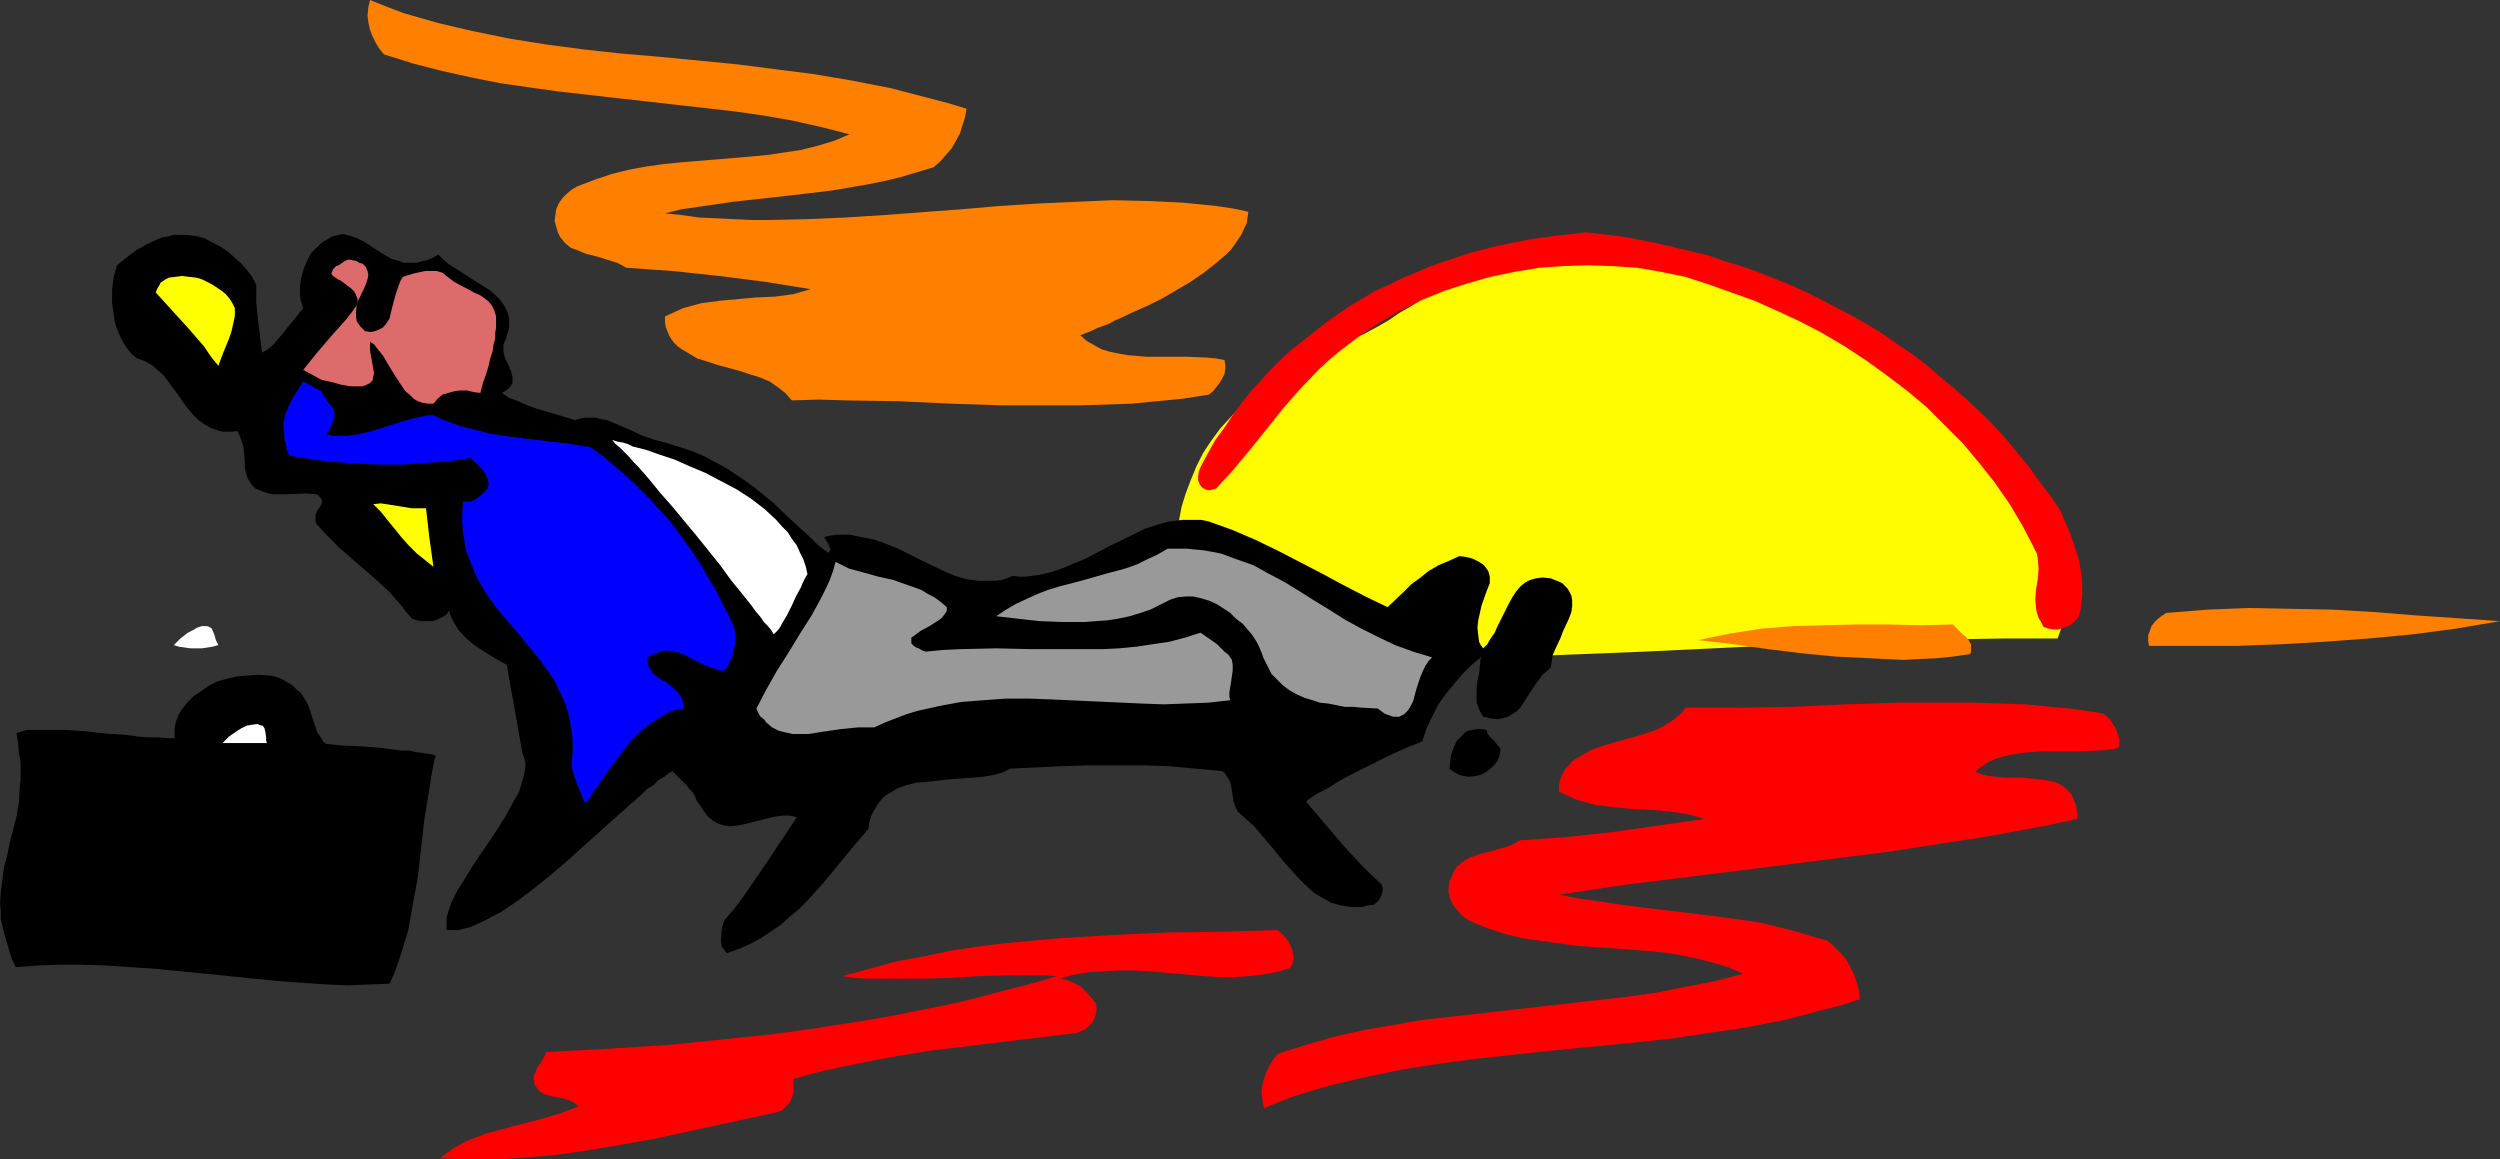
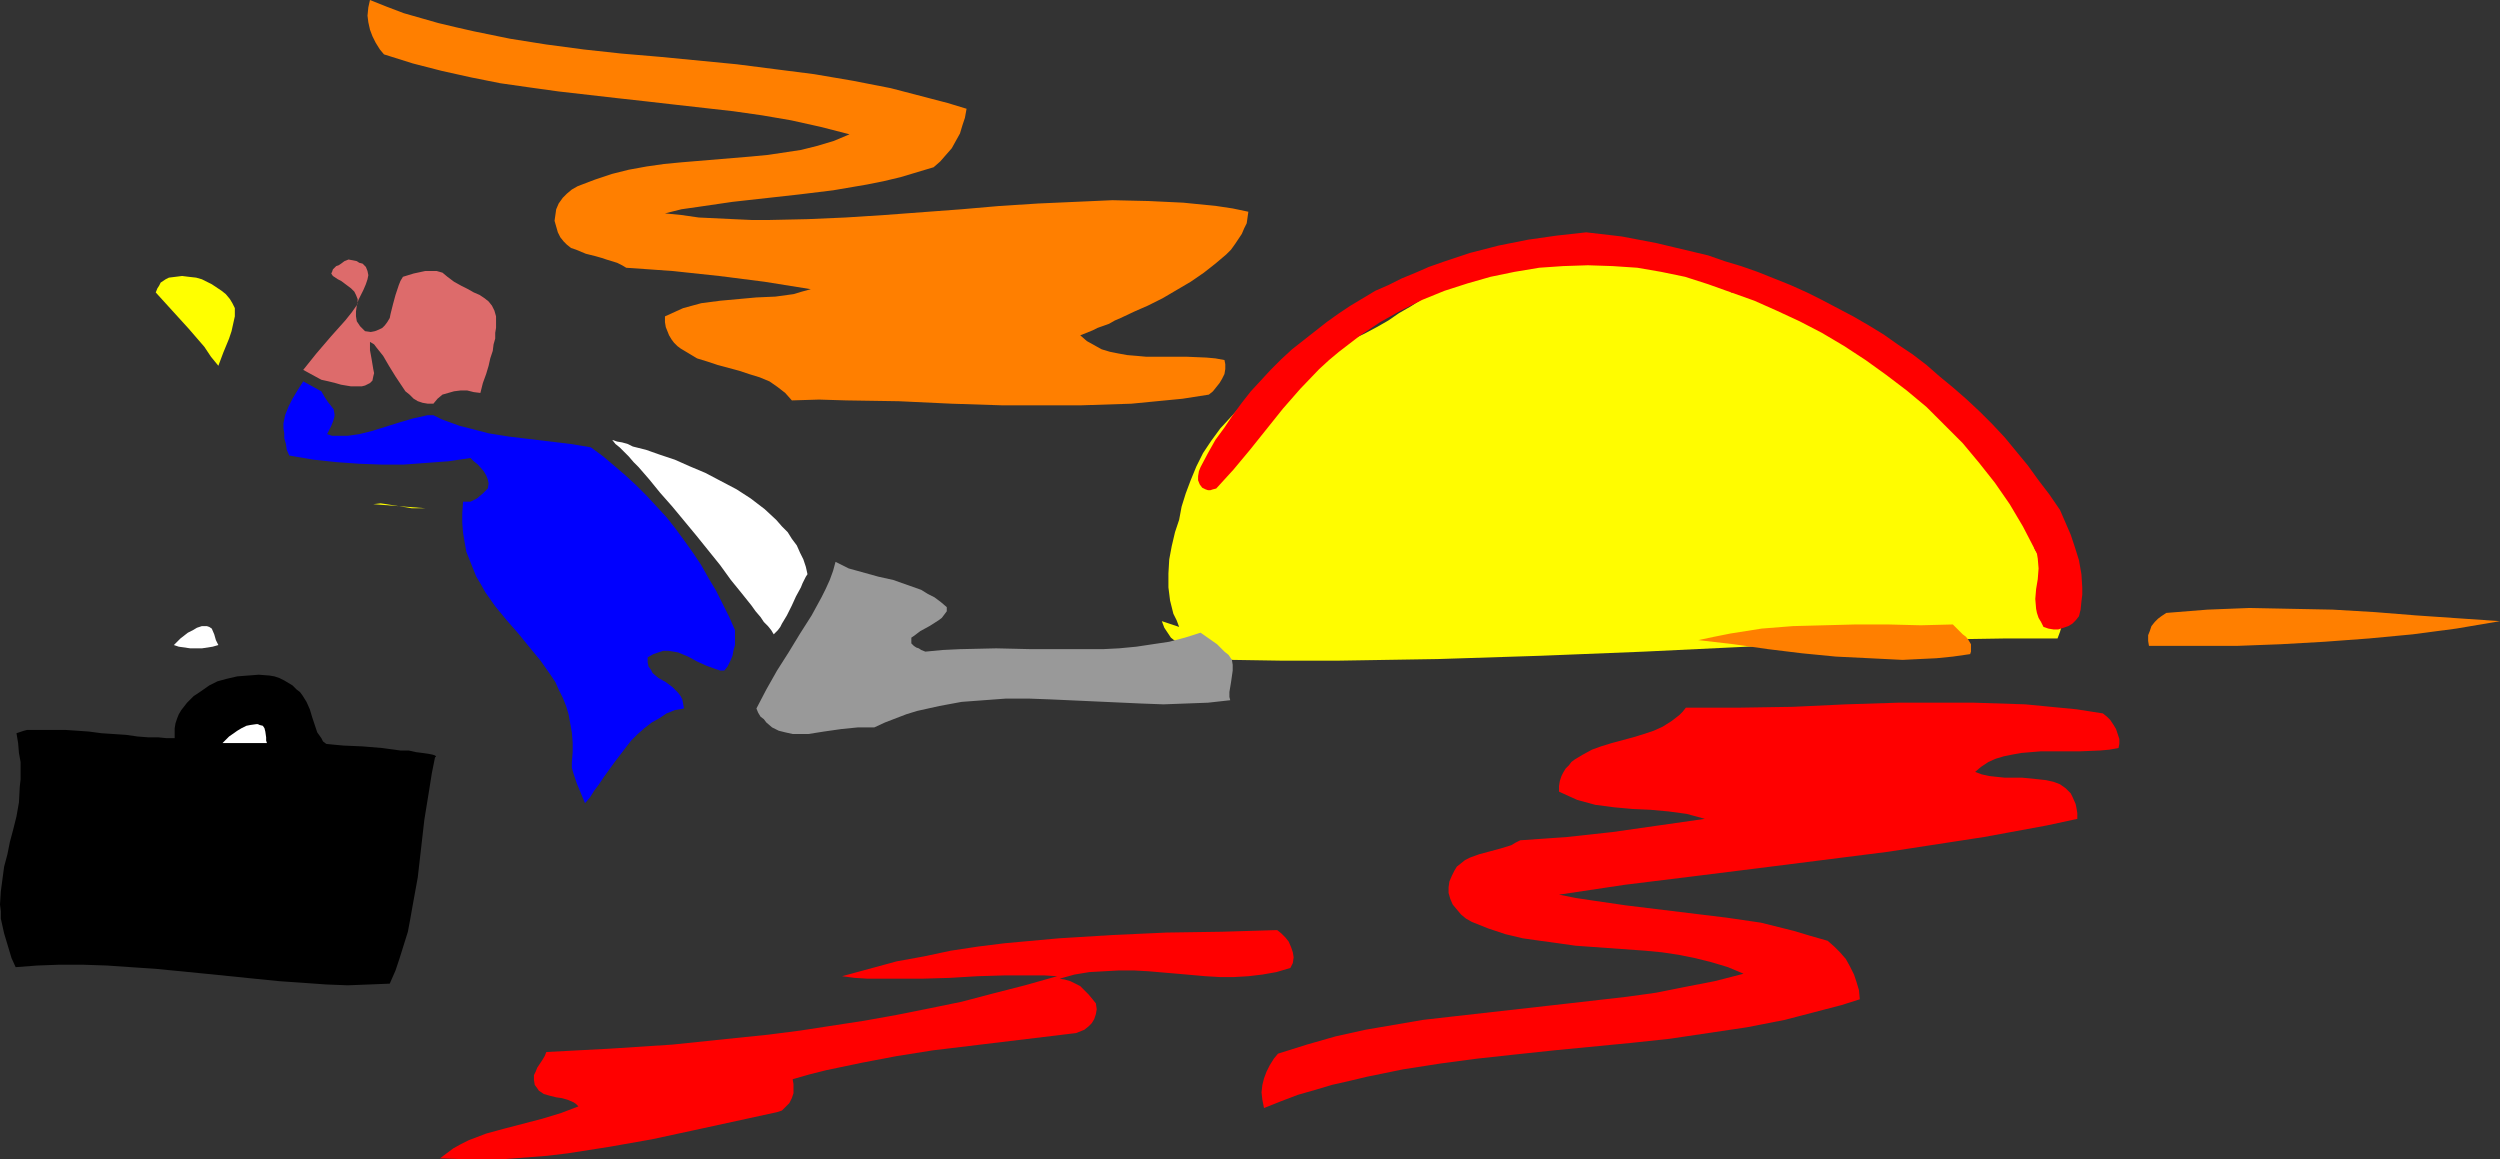
<svg xmlns="http://www.w3.org/2000/svg" xmlns:ns1="http://sodipodi.sourceforge.net/DTD/sodipodi-0.dtd" xmlns:ns2="http://www.inkscape.org/namespaces/inkscape" version="1.0" width="129.724mm" height="60.146mm" id="svg19" ns1:docname="Relaxing.wmf">
  <rect width="100%" height="100%" fill="#333333" stroke="none" />
  <ns1:namedview id="namedview19" pagecolor="#ffffff" bordercolor="#000000" borderopacity="0.25" ns2:showpageshadow="2" ns2:pageopacity="0.0" ns2:pagecheckerboard="0" ns2:deskcolor="#d1d1d1" ns2:document-units="mm" />
  <defs id="defs1">
    <pattern id="WMFhbasepattern" patternUnits="userSpaceOnUse" width="6" height="6" x="0" y="0" />
  </defs>
  <path style="fill:#fffc00;fill-opacity:1;fill-rule:evenodd;stroke:none" d="m 231.249,122.952 -0.485,-1.293 -0.646,-1.293 -0.323,-1.293 -0.323,-1.293 -0.323,-2.585 v -2.747 l 0.162,-2.747 0.485,-2.585 0.646,-2.747 0.808,-2.424 0.485,-2.585 0.808,-2.585 0.97,-2.585 1.131,-2.747 1.293,-2.585 1.616,-2.423 1.778,-2.423 1.939,-2.1 2.101,-2.262 2.424,-2.1 2.586,-2.1 2.586,-2.1 2.747,-1.777 2.909,-1.777 2.747,-1.293 1.454,-0.485 1.454,-0.485 1.454,-0.485 1.454,-0.485 2.424,-1.131 2.424,-1.293 2.262,-1.293 2.101,-1.454 2.262,-1.293 2.262,-1.454 2.262,-1.293 1.293,-0.485 1.131,-0.646 2.101,-1.616 2.101,-1.616 1.131,-0.646 1.131,-0.485 2.101,-0.969 2.262,-0.808 2.101,-0.646 2.262,-0.485 2.262,-0.485 2.262,-0.323 2.424,-0.162 2.262,-0.162 4.686,0.162 4.848,0.323 4.686,0.646 4.525,0.808 h 1.616 l 1.778,0.485 1.616,0.485 1.778,0.808 3.232,1.454 1.778,0.646 1.616,0.485 -0.162,0.808 -0.323,0.808 -0.323,0.808 v 0.485 l 0.162,0.323 2.909,-0.323 h 3.07 l 2.747,0.323 2.909,0.485 2.747,0.646 2.747,0.969 2.586,0.969 2.586,1.293 2.586,1.454 2.586,1.454 2.424,1.616 2.424,1.616 4.848,3.554 4.525,3.716 1.939,1.293 1.616,1.454 1.616,1.454 1.454,1.616 1.454,1.616 1.293,1.777 2.262,3.716 2.262,3.716 2.101,4.039 2.101,4.201 1.939,4.039 0.162,0.485 0.162,0.323 -0.162,0.485 -0.323,0.485 -0.485,0.323 -0.646,0.323 -0.485,0.323 -0.323,0.323 -0.162,0.485 1.293,2.1 1.293,1.939 1.293,2.1 0.97,2.262 0.323,0.969 0.323,1.131 0.162,1.131 v 1.131 1.131 l -0.323,1.293 -0.323,1.131 -0.485,1.293 h -10.181 l -10.181,0.162 -20.362,0.646 -20.2,0.808 -20.2,0.969 -20.2,0.808 -20.2,0.646 -10.019,0.162 -10.019,0.162 h -10.181 l -10.181,-0.162 -1.454,-0.323 -0.97,-0.162 -0.97,-0.162 -1.939,-0.323 -1.939,-0.646 -1.131,-0.323 -0.97,-0.485 -0.97,-0.646 -0.808,-0.646 -0.808,-0.646 -0.646,-0.969 -0.646,-0.969 -0.485,-1.293 z" id="path1" />
  <path style="fill:#ff0000;fill-opacity:1;fill-rule:evenodd;stroke:none" d="m 247.894,217.306 -0.323,-1.616 -0.162,-1.454 0.162,-1.454 0.323,-1.293 0.485,-1.293 0.646,-1.293 0.808,-1.293 0.808,-0.969 5.656,-1.777 5.656,-1.616 5.818,-1.293 5.656,-0.969 5.656,-0.969 5.656,-0.646 11.474,-1.293 11.474,-1.293 11.312,-1.293 5.818,-0.808 5.656,-1.131 5.818,-1.131 5.656,-1.454 -3.07,-1.293 -3.232,-0.969 -3.232,-0.808 -3.232,-0.646 -3.232,-0.485 -3.394,-0.323 -6.787,-0.485 -6.787,-0.485 -3.394,-0.485 -3.555,-0.485 -3.394,-0.485 -3.394,-0.808 -3.394,-1.131 -3.232,-1.293 -1.131,-0.646 -0.97,-0.808 -0.808,-0.969 -0.808,-0.969 -0.485,-1.131 -0.323,-1.131 v -1.131 l 0.162,-1.131 0.485,-1.131 0.485,-0.969 0.485,-0.808 0.808,-0.646 0.808,-0.646 0.97,-0.485 1.778,-0.646 4.202,-1.131 2.101,-0.646 0.808,-0.485 0.97,-0.485 4.686,-0.323 4.525,-0.323 8.888,-0.969 9.05,-1.293 9.05,-1.293 -1.778,-0.485 -1.778,-0.485 -3.555,-0.485 -3.555,-0.323 -3.555,-0.162 -3.555,-0.323 -3.717,-0.485 -1.778,-0.485 -1.778,-0.485 -1.778,-0.808 -1.778,-0.808 v -1.131 l 0.162,-0.969 0.323,-0.969 0.323,-0.646 0.485,-0.808 0.646,-0.646 0.485,-0.646 0.646,-0.485 1.616,-0.969 1.778,-0.969 1.778,-0.646 2.101,-0.646 4.202,-1.131 2.101,-0.646 1.939,-0.646 1.778,-0.808 1.778,-1.131 1.454,-1.131 0.646,-0.646 0.646,-0.808 h 5.333 5.333 l 10.342,-0.162 10.342,-0.485 10.181,-0.323 h 10.019 5.01 l 5.01,0.162 5.01,0.162 5.01,0.485 5.01,0.485 5.171,0.808 0.808,0.646 0.646,0.646 0.646,0.969 0.485,0.808 0.323,0.969 0.323,0.969 v 0.969 l -0.162,0.808 -1.778,0.323 -1.778,0.162 -3.878,0.162 h -4.04 -3.717 l -1.939,0.162 -1.939,0.162 -1.778,0.323 -1.616,0.323 -1.616,0.485 -1.454,0.646 -1.454,0.969 -1.131,0.969 1.293,0.485 1.454,0.323 1.454,0.162 1.616,0.162 h 3.394 l 3.232,0.323 1.454,0.162 1.454,0.323 1.293,0.485 1.131,0.808 0.97,0.969 0.323,0.646 0.646,1.454 0.162,0.808 0.162,0.969 v 1.131 l -5.979,1.293 -6.141,1.131 -6.141,1.131 -6.302,0.969 -12.605,1.939 -12.766,1.616 -12.766,1.616 -12.928,1.616 -13.09,1.616 -12.928,1.939 3.232,0.646 3.232,0.485 6.626,0.969 6.626,0.808 6.626,0.808 6.626,0.808 6.626,0.969 3.232,0.808 3.232,0.808 3.232,0.969 3.394,0.969 1.293,1.131 1.131,1.131 1.131,1.293 0.808,1.454 0.808,1.616 0.485,1.454 0.485,1.616 0.162,1.777 -3.555,1.131 -3.717,0.969 -3.717,0.969 -3.717,0.969 -7.434,1.454 -7.595,1.131 -7.595,1.131 -7.595,0.808 -15.029,1.454 -7.595,0.808 -7.434,0.808 -7.272,0.969 -7.272,1.131 -7.11,1.454 -3.394,0.808 -3.555,0.808 -3.232,0.969 -3.394,0.969 -3.394,1.293 z" id="path2" />
-   <path style="fill:#000000;fill-opacity:1;fill-rule:evenodd;stroke:none" d="m 99.384,130.384 -1.778,-0.969 -1.616,-0.969 -1.778,-1.131 -1.616,-1.131 -1.454,-1.293 -1.293,-1.454 -0.97,-1.616 -0.485,-0.969 -0.323,-1.131 -0.485,0.808 -0.808,0.485 -0.97,0.485 -0.97,0.323 h -0.97 -1.131 l -0.97,-0.162 -0.97,-0.323 -1.131,-1.293 -0.97,-1.293 -2.262,-2.585 -2.424,-2.262 -2.424,-2.1 -5.01,-4.362 -2.262,-2.262 -2.262,-2.423 -0.162,-0.485 v -0.485 -0.808 l 0.323,-0.808 0.485,-0.646 0.323,-0.646 0.162,-0.646 -0.162,-0.323 -0.162,-0.323 -0.323,-0.323 -0.485,-0.323 -1.939,-0.162 -4.363,0.162 H 53.651 l -0.97,-0.162 -0.97,-0.323 -0.808,-0.323 -0.808,-0.323 -0.646,-0.646 -0.485,-0.646 -0.485,-0.969 -0.323,-1.131 -0.162,-0.969 v -0.969 l -0.162,-2.1 -0.162,-0.969 -0.323,-0.969 -0.323,-0.969 -0.485,-0.969 -0.97,0.162 H 44.602 43.794 L 42.986,84.499 41.531,84.014 40.077,83.207 38.946,82.399 37.814,81.268 36.845,80.137 35.875,78.844 34.906,77.39 33.936,76.098 l -0.97,-1.293 -0.97,-1.293 -1.131,-0.969 -1.131,-0.969 -1.454,-0.808 -1.454,-0.485 -0.97,-0.808 -0.808,-0.969 -0.646,-0.969 -0.646,-1.131 -0.485,-1.131 -0.485,-1.131 -0.323,-1.293 -0.162,-1.131 -0.323,-2.423 v -2.423 l 0.323,-2.585 0.646,-2.262 1.778,-1.454 1.939,-1.454 1.939,-1.131 2.101,-0.969 1.131,-0.485 1.131,-0.162 1.131,-0.323 h 1.131 1.131 l 1.293,0.162 1.131,0.162 1.293,0.323 1.454,0.808 1.616,0.808 1.454,0.969 1.293,1.131 1.454,1.293 1.131,1.293 0.97,1.293 0.808,1.616 v 1.616 1.777 l 0.323,3.231 0.808,6.624 1.131,-0.646 1.131,-0.969 0.97,-1.131 0.97,-1.131 0.97,-1.293 0.97,-1.131 1.939,-2.423 -0.485,-1.454 -0.162,-1.293 v -1.293 l 0.162,-1.454 0.323,-1.293 0.323,-1.131 0.646,-1.454 0.646,-1.293 0.97,-0.969 0.808,-0.808 0.808,-0.646 0.808,-0.485 0.808,-0.485 0.646,-0.162 0.808,-0.162 0.646,-0.162 1.293,0.323 1.454,0.485 1.293,0.646 1.293,0.808 2.747,1.777 1.454,0.808 1.616,0.485 0.808,0.323 h 0.808 0.97 0.808 l 0.97,-0.323 0.97,-0.162 1.131,-0.485 1.131,-0.646 0.97,0.969 1.131,0.969 2.586,1.616 2.747,1.777 1.293,0.808 1.293,0.808 1.131,0.969 0.97,0.969 0.808,1.131 0.646,1.293 0.323,1.293 v 0.808 0.646 l -0.162,0.969 -0.323,0.808 -0.162,0.808 -0.485,0.969 v 0.646 0.808 l 0.323,1.293 0.646,1.293 0.485,1.131 0.323,1.131 v 0.646 0.646 l -0.323,0.485 -0.323,0.485 -0.646,0.485 -0.808,0.485 1.454,0.969 1.778,0.646 1.778,0.808 1.778,0.646 3.878,1.131 3.717,1.131 0.97,-0.323 0.97,-0.162 h 1.131 0.97 l 1.131,0.323 1.131,0.162 2.262,0.969 2.262,0.969 2.424,1.131 2.424,0.808 2.424,0.646 2.586,0.808 2.424,0.808 2.262,0.969 2.101,1.131 2.101,1.131 1.939,1.293 1.939,1.293 1.778,1.293 3.555,2.908 3.394,3.231 3.555,3.231 1.778,1.777 2.101,1.616 0.323,-0.323 0.162,-0.323 -0.162,-0.323 -0.162,-0.485 -0.162,-0.323 -0.485,-0.808 -0.323,-0.485 1.293,-0.323 1.293,-0.162 h 2.424 l 2.424,0.485 2.424,0.485 2.262,0.808 2.424,0.969 4.525,2.262 4.363,2.1 2.262,0.969 2.262,0.646 2.262,0.323 h 2.262 1.131 l 1.131,-0.162 1.131,-0.323 1.131,-0.485 1.293,0.162 h 1.131 l 2.586,-0.323 2.262,-0.485 2.424,-0.808 2.262,-0.969 2.424,-0.969 4.525,-2.423 4.686,-2.262 2.262,-1.131 2.424,-0.808 2.424,-0.646 2.586,-0.323 h 1.131 1.293 1.293 l 1.454,0.323 4.525,1.616 4.525,1.939 4.363,2.1 4.363,2.262 4.363,2.262 4.202,2.262 4.363,2.262 4.363,2.1 3.232,-3.07 1.454,-1.454 1.778,-1.293 1.616,-1.293 1.939,-1.131 1.939,-0.808 2.101,-0.969 1.293,0.162 1.293,0.323 1.293,0.646 0.97,0.646 0.808,1.131 0.162,0.485 0.162,0.646 v 0.646 0.646 l -0.323,0.808 -0.323,0.808 -0.97,2.747 -0.323,1.454 -0.323,1.454 -0.162,1.454 0.162,1.454 0.162,1.293 0.323,0.646 0.485,0.646 0.808,-0.808 0.646,-1.131 0.808,-1.131 0.485,-1.131 2.424,-4.847 0.646,-1.131 0.646,-0.969 0.808,-0.969 0.97,-0.808 0.97,-0.485 1.131,-0.323 1.293,-0.162 1.616,0.162 0.808,0.323 0.808,0.323 0.646,0.323 0.485,0.485 0.485,0.485 0.323,0.485 0.485,0.969 0.162,0.969 v 1.131 l -0.162,1.131 -0.485,1.293 -1.131,2.424 -0.485,1.293 -1.131,2.423 -0.485,1.131 -0.162,1.293 -0.162,0.969 -0.808,0.808 -0.808,0.646 -1.293,1.777 -0.646,0.969 -0.646,0.969 -1.131,1.777 -0.646,0.969 -0.646,0.646 -0.97,0.646 -0.808,0.485 -1.131,0.323 -0.97,0.162 -1.293,-0.162 -1.454,-0.323 -0.485,-0.808 -0.323,-0.646 -0.485,-1.293 v -1.454 -1.293 l 0.162,-1.454 0.323,-1.454 0.162,-1.616 0.162,-1.616 -1.939,1.616 -1.778,1.777 -1.616,1.939 -1.616,1.939 -1.454,2.1 -1.131,2.262 -1.131,2.423 -0.808,2.423 -3.232,1.293 -3.232,1.454 -3.232,1.616 -3.232,1.616 -3.07,1.616 -1.293,0.808 -1.293,0.808 -1.293,0.646 -1.131,0.646 -0.97,0.646 -0.808,0.646 3.555,4.201 3.717,4.362 3.717,4.039 3.878,3.716 0.162,0.646 v 0.485 l -0.162,0.646 -0.162,0.485 -0.485,0.808 -0.808,0.808 -1.293,0.162 -1.131,0.323 h -1.131 -0.97 l -1.131,-0.162 -0.97,-0.162 -1.778,-0.485 -1.778,-0.969 -1.616,-0.969 -1.616,-1.454 -1.454,-1.454 -1.454,-1.616 -1.454,-1.616 -2.909,-3.554 -2.909,-3.393 -1.616,-1.454 -1.616,-1.454 -0.485,-0.969 -0.323,-0.969 -0.162,-1.131 -0.162,-0.969 -0.162,-1.131 -0.323,-0.969 -0.646,-0.969 -0.323,-0.485 -0.485,-0.323 -5.171,-0.485 -5.333,-0.485 -5.171,-0.162 h -5.171 -5.333 l -5.171,0.162 -10.181,0.485 -1.616,0.808 -1.939,0.485 -1.939,0.323 -2.101,0.162 -4.363,0.323 -4.363,0.485 -2.101,0.162 -1.939,0.485 -1.778,0.646 -1.616,0.969 -0.808,0.485 -0.646,0.646 -0.646,0.808 -0.485,0.808 -0.485,0.808 -0.485,0.969 -0.323,1.131 -0.162,1.293 -2.909,3.393 -2.909,3.554 -3.07,3.716 -3.07,3.393 -1.778,1.777 -1.778,1.454 -1.778,1.616 -1.939,1.293 -1.939,1.293 -2.101,1.131 -2.262,0.969 -2.262,0.808 -0.485,-0.646 -0.485,-0.646 -0.162,-0.808 v -0.808 l 0.162,-1.939 0.485,-1.616 2.101,-2.424 1.778,-2.423 3.555,-5.17 6.787,-10.179 -1.293,-0.323 h -1.454 l -1.293,0.162 -1.454,0.323 -2.586,0.646 -2.586,0.646 -1.131,0.162 -1.293,0.162 -1.131,-0.162 -1.131,-0.323 -1.131,-0.646 -0.97,-0.808 -0.485,-0.646 -0.485,-0.646 -0.485,-0.808 -0.646,-0.808 -0.323,-0.808 -0.485,-0.969 -0.646,-0.646 -0.646,-0.808 -0.646,-0.646 -0.808,-0.808 -1.293,-1.293 -0.808,0.485 -0.808,0.646 -1.131,0.646 -0.97,0.969 -1.293,0.808 -1.131,1.131 -1.293,1.131 -1.293,1.131 -2.909,2.585 -3.07,2.747 -6.302,5.655 -3.232,2.747 -3.232,2.585 -3.232,2.423 -1.454,0.969 -1.454,0.969 -1.616,0.808 -1.454,0.808 -1.454,0.646 -1.293,0.646 -1.293,0.323 -1.293,0.323 H 88.718 87.587 v -0.808 -0.808 -0.808 l 0.323,-1.131 0.323,-0.969 0.323,-0.969 1.131,-2.262 1.454,-2.262 1.454,-2.423 1.616,-2.424 1.778,-2.585 1.616,-2.424 1.616,-2.585 1.293,-2.424 1.293,-2.262 0.323,-1.131 0.323,-1.131 0.323,-0.969 0.162,-0.969 0.162,-0.969 -0.162,-0.808 -0.162,-0.808 -0.323,-0.808 z" id="path3" />
  <path style="fill:#ff0000;fill-opacity:1;fill-rule:evenodd;stroke:none" d="m 86.294,227.162 1.293,-0.969 1.293,-0.969 1.454,-0.808 1.616,-0.808 3.394,-1.293 3.555,-0.969 3.717,-0.969 3.717,-0.969 3.717,-1.131 3.394,-1.293 -0.485,-0.485 -0.485,-0.323 -1.131,-0.485 -1.131,-0.323 -1.131,-0.162 -1.293,-0.323 -1.131,-0.323 -0.485,-0.323 -0.485,-0.323 -0.323,-0.485 -0.485,-0.646 -0.162,-0.969 v -0.969 l 0.323,-0.646 0.323,-0.808 0.97,-1.454 0.485,-0.808 0.323,-0.808 12.282,-0.646 12.443,-0.808 12.443,-1.293 6.302,-0.646 6.302,-0.808 6.302,-0.969 6.302,-0.969 6.302,-1.131 6.464,-1.293 6.302,-1.293 6.141,-1.616 6.302,-1.616 6.302,-1.777 -2.586,-0.162 h -2.424 -5.171 l -5.494,0.162 -5.333,0.323 -5.494,0.162 h -5.333 -5.333 l -2.586,-0.162 -2.424,-0.323 5.333,-1.454 5.333,-1.454 5.333,-0.969 5.333,-1.131 5.333,-0.808 5.171,-0.646 5.333,-0.485 5.333,-0.485 10.504,-0.646 10.666,-0.485 10.827,-0.162 10.827,-0.323 0.808,0.646 0.808,0.808 0.646,0.808 0.485,1.131 0.323,0.969 0.162,0.969 -0.162,1.131 -0.485,0.969 -2.747,0.808 -2.747,0.485 -2.747,0.323 -2.747,0.162 h -2.909 l -2.747,-0.162 -5.494,-0.485 -5.656,-0.485 -2.909,-0.162 h -2.909 l -2.909,0.162 -2.909,0.162 -2.909,0.485 -2.909,0.808 0.97,0.162 1.131,0.323 0.97,0.485 0.97,0.485 0.808,0.808 0.808,0.808 0.808,0.969 0.646,0.808 0.162,1.131 -0.162,0.969 -0.323,0.969 -0.485,0.808 -0.646,0.646 -0.808,0.646 -0.808,0.323 -0.808,0.323 -28.118,3.393 -7.11,1.131 -6.787,1.293 -6.949,1.454 -3.232,0.808 -3.394,0.969 0.162,0.969 v 0.808 0.969 l -0.323,0.969 -0.485,0.969 -0.646,0.646 -0.808,0.808 -0.97,0.323 -16.322,3.554 -8.242,1.777 -8.242,1.454 -8.242,1.293 -4.04,0.485 -4.202,0.323 -4.202,0.323 h -4.202 -4.202 z" id="path4" />
  <path style="fill:#ffffff;fill-opacity:1;fill-rule:evenodd;stroke:none" d="m 34.098,126.506 0.646,-0.646 0.646,-0.646 1.454,-1.131 0.97,-0.485 0.808,-0.485 0.97,-0.323 h 0.97 l 0.485,0.162 0.485,0.323 0.485,1.131 0.323,1.131 0.485,0.969 -1.131,0.323 -2.101,0.323 h -2.262 l -2.262,-0.323 z" id="path5" />
-   <path style="fill:#000000;fill-opacity:1;fill-rule:evenodd;stroke:none" d="m 284.254,150.741 0.162,-1.293 0.162,-1.454 0.485,-1.293 0.646,-1.454 0.646,-0.646 0.485,-0.485 0.485,-0.485 0.646,-0.323 0.808,-0.162 0.808,-0.162 h 0.97 l 0.97,0.162 0.162,0.646 0.485,0.646 0.97,0.969 0.485,0.646 0.485,0.485 0.162,0.646 -0.162,0.808 -0.162,0.646 -0.323,0.646 -0.485,0.646 -0.485,0.485 -1.131,0.969 -0.646,0.323 -0.808,0.323 -0.646,0.162 -1.454,0.162 -0.808,-0.162 -0.808,-0.162 -0.646,-0.323 -0.646,-0.323 z" id="path6" />
  <path style="fill:#999999;fill-opacity:1;fill-rule:evenodd;stroke:none" d="m 148.349,138.947 1.939,-3.716 2.101,-3.716 2.262,-3.554 2.262,-3.716 2.262,-3.554 1.939,-3.554 0.808,-1.616 0.808,-1.777 0.646,-1.777 0.485,-1.777 1.293,0.646 1.293,0.646 2.909,0.808 2.909,0.808 2.909,0.646 2.747,0.969 2.747,0.969 1.293,0.808 1.293,0.646 1.293,0.969 1.131,0.969 v 0.808 l -0.485,0.646 -0.485,0.646 -0.646,0.485 -1.778,1.131 -1.778,0.969 -0.646,0.485 -0.646,0.485 -0.485,0.323 v 0.485 0.646 l 0.162,0.162 0.323,0.323 0.485,0.323 0.485,0.162 0.485,0.323 0.808,0.323 3.394,-0.323 3.394,-0.162 7.11,-0.162 6.949,0.162 h 6.949 6.949 l 3.232,-0.162 3.394,-0.323 3.232,-0.485 3.232,-0.485 3.07,-0.808 3.07,-0.969 1.616,1.131 1.616,1.131 1.454,1.454 0.808,0.646 0.646,0.969 0.162,0.969 v 1.131 l -0.323,2.262 -0.162,0.969 -0.162,0.969 v 0.969 l 0.162,0.646 -4.363,0.485 -4.363,0.162 -4.363,0.162 -4.363,-0.162 -17.776,-0.808 -4.363,-0.162 h -4.363 l -4.363,0.323 -4.363,0.323 -4.363,0.808 -4.363,0.969 -2.101,0.646 -2.101,0.808 -2.101,0.808 -2.101,0.969 h -1.616 -1.616 l -3.232,0.323 -3.394,0.485 -3.07,0.485 h -1.616 -1.454 l -1.454,-0.323 -1.293,-0.323 -1.293,-0.646 -1.131,-0.969 -0.485,-0.646 -0.646,-0.485 -0.485,-0.808 z" id="path7" />
-   <path style="fill:#999999;fill-opacity:1;fill-rule:evenodd;stroke:none" d="m 247.733,128.93 -0.323,-0.969 -0.485,-1.131 -0.485,-0.969 -0.808,-1.293 -0.97,-1.131 -0.97,-1.131 -1.293,-0.969 -1.131,-1.131 -1.454,-0.969 -1.293,-0.808 -1.454,-0.646 -1.616,-0.485 -1.454,-0.323 h -1.454 l -1.616,0.162 -1.454,0.485 -1.939,0.969 -1.939,0.969 -1.939,0.646 -2.101,0.646 -2.262,0.485 -2.101,0.323 -2.262,0.162 -2.101,0.162 h -4.525 l -4.363,-0.162 -4.363,-0.485 -4.202,-0.485 1.939,-1.293 1.939,-1.131 2.101,-0.969 2.101,-0.969 2.101,-0.808 2.101,-0.646 4.363,-1.131 4.525,-1.293 4.202,-1.131 2.262,-0.808 1.939,-0.969 2.101,-0.969 1.939,-1.131 h 1.778 1.939 l 1.616,0.162 1.778,0.162 1.778,0.323 1.616,0.323 3.07,1.131 3.232,1.131 2.909,1.616 3.07,1.616 2.909,1.777 3.07,1.939 2.909,1.777 3.07,1.939 3.232,1.777 3.232,1.616 3.394,1.616 3.555,1.293 3.717,1.131 -0.646,0.646 -0.646,0.969 -0.485,0.969 -0.485,1.131 -0.808,2.424 -0.646,2.423 -0.485,0.969 -0.485,0.808 -0.808,0.808 -0.646,0.323 -0.323,0.162 h -0.485 -0.646 l -0.485,-0.162 -0.485,-0.162 -0.808,-0.323 -0.646,-0.485 -0.646,-0.485 -3.232,-0.162 -1.454,-0.162 h -1.778 l -3.232,-0.646 -1.616,-0.162 -1.454,-0.485 -1.616,-0.485 -1.454,-0.646 -1.454,-0.808 -1.293,-0.969 -1.131,-1.131 -1.131,-1.131 -0.808,-1.616 z" id="path8" />
  <path style="fill:#ff7f00;fill-opacity:1;fill-rule:evenodd;stroke:none" d="m 333.057,125.537 3.07,-0.646 3.232,-0.646 3.07,-0.485 3.07,-0.485 6.141,-0.485 6.141,-0.162 6.141,-0.162 h 6.302 l 6.464,0.162 6.302,-0.162 0.646,0.646 1.293,1.293 0.646,0.485 0.485,0.646 0.485,0.808 v 0.969 0.485 l -0.162,0.485 -3.394,0.485 -3.232,0.323 -3.394,0.162 -3.232,0.162 -3.232,-0.162 -3.232,-0.162 -6.626,-0.323 -6.626,-0.646 -6.626,-0.808 -6.787,-0.969 z" id="path9" />
  <path style="fill:#ff7f00;fill-opacity:1;fill-rule:evenodd;stroke:none" d="m 421.452,126.668 -0.162,-0.969 v -1.131 l 0.323,-0.808 0.323,-0.969 0.646,-0.808 0.646,-0.646 0.646,-0.485 0.97,-0.646 4.04,-0.323 4.04,-0.323 8.242,-0.323 8.08,0.162 8.242,0.162 8.242,0.485 8.08,0.646 16.483,1.131 -8.565,1.454 -8.565,1.131 -8.565,0.808 -8.726,0.646 -8.565,0.485 -8.565,0.323 h -8.726 z" id="path10" />
  <path style="fill:#ff0000;fill-opacity:1;fill-rule:evenodd;stroke:none" d="m 398.99,107.603 -2.262,-4.362 -2.586,-4.362 -2.909,-4.201 -3.07,-3.878 -3.232,-3.878 -3.555,-3.554 -3.555,-3.554 -3.878,-3.231 -4.04,-3.07 -4.04,-2.908 -4.202,-2.747 -4.363,-2.585 -4.363,-2.262 -4.525,-2.1 -4.363,-1.939 -4.525,-1.616 -2.262,-0.808 -2.262,-0.808 -4.525,-1.454 -4.686,-0.969 -4.686,-0.808 -4.848,-0.323 -4.848,-0.162 -4.848,0.162 -4.686,0.323 -4.848,0.808 -4.686,0.969 -4.525,1.293 -4.525,1.454 -4.363,1.777 -4.202,2.1 -4.04,2.262 -3.878,2.585 -2.101,1.616 -2.101,1.616 -1.939,1.616 -1.939,1.777 -3.717,3.878 -3.394,3.878 -3.232,4.039 -3.232,4.039 -3.232,3.878 -3.394,3.716 -0.646,0.162 -0.485,0.162 h -0.485 l -0.485,-0.162 -0.646,-0.323 -0.485,-0.646 -0.323,-0.808 v -0.808 l 0.162,-0.969 0.323,-0.808 1.454,-2.747 1.454,-2.585 1.778,-2.423 1.616,-2.423 1.778,-2.423 1.778,-2.262 1.939,-2.1 1.939,-2.1 2.101,-2.1 2.101,-1.939 2.262,-1.777 2.262,-1.777 2.262,-1.777 2.262,-1.616 2.424,-1.616 2.424,-1.454 2.424,-1.454 2.586,-1.131 2.586,-1.293 2.747,-1.131 2.586,-1.131 2.747,-0.969 5.333,-1.777 5.656,-1.454 5.656,-1.131 5.656,-0.808 5.818,-0.646 6.949,0.808 6.787,1.293 3.394,0.808 6.787,1.616 3.232,1.131 3.232,0.969 3.232,1.131 3.232,1.293 3.232,1.293 3.232,1.454 2.909,1.454 3.07,1.616 3.07,1.616 3.07,1.777 2.909,1.777 2.747,1.939 2.909,1.939 2.747,2.1 2.586,2.262 2.747,2.262 2.586,2.262 2.586,2.423 2.424,2.423 2.424,2.585 2.262,2.747 2.262,2.747 2.101,2.908 2.101,2.747 2.101,3.07 2.101,4.847 0.808,2.423 0.808,2.585 0.485,2.747 0.162,2.585 v 1.454 l -0.162,1.293 -0.162,1.616 -0.323,1.293 -0.646,0.808 -0.646,0.646 -0.808,0.485 -0.97,0.323 -0.97,0.323 h -0.97 l -0.97,-0.162 -0.97,-0.323 -0.485,-0.969 -0.485,-0.808 -0.323,-0.969 -0.162,-0.808 -0.162,-1.939 0.162,-1.939 0.323,-1.939 0.162,-2.1 -0.162,-1.939 -0.162,-0.969 z" id="path11" />
  <path style="fill:#ffffff;fill-opacity:1;fill-rule:evenodd;stroke:none" d="m 151.742,124.406 -0.485,-0.808 -0.646,-0.808 -0.808,-0.808 -0.646,-0.969 -0.97,-1.131 -0.808,-1.131 -1.939,-2.424 -2.101,-2.585 -2.101,-2.908 -4.686,-5.816 -4.686,-5.655 -2.424,-2.747 -2.101,-2.585 -2.101,-2.423 -0.97,-0.969 -0.97,-1.131 -0.97,-0.969 -0.808,-0.808 -0.808,-0.646 -0.646,-0.808 0.97,0.323 0.97,0.162 1.131,0.323 0.97,0.485 2.586,0.646 2.747,0.969 2.909,0.969 2.909,1.293 3.07,1.293 3.07,1.616 3.07,1.616 2.747,1.777 2.747,2.1 2.262,2.1 1.131,1.293 1.131,1.131 0.808,1.293 0.97,1.293 0.646,1.454 0.646,1.293 0.485,1.454 0.323,1.454 -0.323,0.485 -0.323,0.646 -0.323,0.646 -0.323,0.808 -0.97,1.777 -0.808,1.777 -0.97,1.939 -0.97,1.616 -0.323,0.646 -0.485,0.646 -0.485,0.485 z" id="path12" />
-   <path style="fill:#ffff00;fill-opacity:1;fill-rule:evenodd;stroke:none" d="m 73.205,98.878 1.454,-0.162 1.131,0.162 5.01,0.808 h 1.293 1.454 l 0.646,5.655 0.808,5.816 -1.616,-1.293 -1.616,-1.293 -1.616,-1.616 -1.454,-1.616 -1.293,-1.616 -1.454,-1.777 -1.293,-1.616 z" id="path13" />
+   <path style="fill:#ffff00;fill-opacity:1;fill-rule:evenodd;stroke:none" d="m 73.205,98.878 1.454,-0.162 1.131,0.162 5.01,0.808 h 1.293 1.454 z" id="path13" />
  <path style="fill:#dd6b6b;fill-opacity:1;fill-rule:evenodd;stroke:none" d="m 59.469,72.543 1.293,-1.616 1.293,-1.616 2.909,-3.393 2.747,-3.07 1.293,-1.616 1.131,-1.616 v -0.969 l -0.323,-0.808 -0.323,-0.646 -0.646,-0.646 -1.293,-0.969 -0.646,-0.485 -0.646,-0.323 -0.485,-0.323 -0.485,-0.323 -0.323,-0.485 0.162,-0.323 0.162,-0.485 0.323,-0.323 0.323,-0.323 0.485,-0.162 0.485,-0.323 0.646,-0.485 0.808,-0.323 0.808,0.162 0.808,0.162 0.485,0.323 0.646,0.162 0.323,0.323 0.323,0.323 0.323,0.808 0.162,0.808 -0.162,0.808 -0.323,0.969 -0.485,1.131 -0.97,1.939 -0.323,1.131 -0.162,1.131 v 0.969 l 0.162,0.969 0.646,0.969 0.485,0.485 0.485,0.485 1.131,0.162 0.808,-0.162 0.808,-0.323 0.646,-0.323 0.485,-0.485 0.485,-0.646 0.485,-0.808 0.162,-0.808 0.485,-1.939 0.485,-1.777 0.646,-1.939 0.323,-0.808 0.485,-0.808 2.101,-0.646 2.262,-0.485 h 1.131 1.131 l 1.131,0.323 0.97,0.808 1.293,0.969 1.454,0.808 1.293,0.646 1.131,0.646 1.131,0.485 0.97,0.646 0.808,0.646 0.646,0.808 0.485,0.969 0.323,1.131 v 0.646 1.616 l -0.162,0.969 v 1.131 l -0.323,1.131 -0.162,1.293 -0.485,1.454 -0.323,1.454 -0.485,1.616 -0.646,1.777 -0.485,1.939 -1.293,-0.162 -1.293,-0.323 h -1.293 l -1.293,0.162 -1.131,0.323 -1.131,0.323 -0.97,0.808 -0.808,0.969 h -1.131 l -0.97,-0.162 -0.97,-0.323 -0.808,-0.485 -0.808,-0.808 -0.808,-0.646 -0.646,-0.969 -1.293,-1.939 -1.293,-2.1 -1.131,-1.939 -0.646,-0.808 -0.646,-0.808 -0.485,-0.646 -0.808,-0.485 v 0.808 0.808 l 0.323,1.777 0.323,1.939 0.162,0.808 -0.162,0.646 -0.162,0.808 -0.485,0.485 -0.646,0.323 -0.323,0.162 -0.646,0.162 h -0.646 -0.646 -0.808 l -0.97,-0.162 -0.97,-0.162 -1.131,-0.323 -1.293,-0.323 -1.454,-0.323 z" id="path14" />
  <path style="fill:#0000ff;fill-opacity:1;fill-rule:evenodd;stroke:none" d="m 63.024,76.744 0.646,1.131 0.646,0.969 0.646,0.808 0.485,0.646 0.162,0.969 v 0.323 l -0.162,0.646 -0.162,0.485 -0.323,0.808 -0.323,0.646 -0.485,0.969 0.97,0.323 h 0.97 1.131 0.97 l 2.262,-0.323 2.586,-0.646 2.586,-0.808 2.586,-0.808 2.747,-0.808 2.909,-0.646 h 1.131 l 1.616,0.808 1.778,0.646 1.778,0.646 1.939,0.485 3.717,0.969 4.04,0.646 4.04,0.485 4.04,0.485 4.04,0.485 3.878,0.646 2.424,1.777 2.101,1.777 2.262,1.939 2.101,1.939 2.101,2.1 1.939,2.1 1.939,2.1 1.778,2.262 1.778,2.423 1.616,2.262 1.616,2.423 1.454,2.585 1.454,2.423 1.293,2.585 1.293,2.585 1.131,2.585 v 0.808 0.969 1.131 l -0.323,1.131 -0.162,0.969 -0.485,1.131 -0.485,0.969 -0.646,0.808 h -0.808 l -0.97,-0.323 -1.778,-0.646 -1.778,-0.808 -1.778,-0.969 -1.939,-0.808 -0.97,-0.162 -0.97,-0.162 h -0.97 l -0.97,0.323 -0.97,0.323 -1.131,0.646 v 0.969 l 0.162,0.808 0.485,0.646 0.323,0.646 1.131,0.969 1.454,0.808 1.293,0.969 1.131,1.131 0.485,0.646 0.323,0.646 0.162,0.808 0.162,0.969 -1.778,0.323 -1.616,0.646 -1.454,0.969 -1.454,0.808 -1.454,1.131 -1.293,1.131 -1.293,1.293 -1.131,1.454 -2.101,2.747 -2.101,2.908 -0.97,1.454 -0.97,1.293 -0.808,1.293 -0.97,1.131 -1.616,-3.878 -0.646,-1.939 -0.323,-1.131 v -0.969 l 0.162,-2.1 v -1.939 l -0.162,-1.939 -0.323,-1.777 -0.323,-1.777 -0.485,-1.616 -0.646,-1.616 -0.808,-1.616 -0.646,-1.454 -0.97,-1.454 -1.939,-2.747 -2.262,-2.747 -2.101,-2.585 -2.262,-2.585 -2.262,-2.747 -1.939,-2.747 -0.808,-1.454 -0.97,-1.616 -0.646,-1.616 -0.646,-1.616 -0.646,-1.616 -0.323,-1.777 -0.323,-1.939 -0.162,-1.939 v -1.939 l 0.162,-2.262 h 0.808 0.646 l 0.646,-0.323 0.646,-0.323 1.131,-0.969 0.485,-0.485 0.485,-0.485 0.162,-0.969 -0.162,-0.808 -0.323,-0.808 -0.485,-0.808 -1.131,-1.293 -0.808,-0.646 -0.646,-0.646 -4.363,0.646 -4.363,0.323 -4.363,0.323 h -4.363 l -4.363,-0.162 -4.525,-0.323 -4.525,-0.485 -4.686,-0.808 -0.485,-1.131 -0.162,-1.131 -0.323,-1.131 v -0.969 l -0.162,-0.969 v -0.969 l 0.323,-1.616 0.646,-1.616 0.808,-1.616 0.97,-1.616 1.131,-1.777 z" id="path15" />
  <path style="fill:#ffff00;fill-opacity:1;fill-rule:evenodd;stroke:none" d="m 30.542,57.356 0.323,-0.808 0.323,-0.485 0.323,-0.646 0.97,-0.646 0.646,-0.323 1.293,-0.162 1.293,-0.162 1.293,0.162 1.454,0.162 1.131,0.323 1.939,0.969 1.939,1.293 0.808,0.646 0.808,0.969 0.485,0.808 0.485,0.969 v 1.616 l -0.323,1.454 -0.323,1.454 -0.485,1.454 -1.131,2.747 -0.97,2.585 -1.454,-1.777 -1.293,-1.939 -3.07,-3.554 -3.232,-3.554 z" id="path16" />
  <path style="fill:#ff7f00;fill-opacity:1;fill-rule:evenodd;stroke:none" d="m 72.558,0 -0.323,1.454 -0.162,1.616 0.162,1.293 0.323,1.454 0.485,1.293 0.646,1.293 0.808,1.293 0.808,0.969 5.656,1.777 5.656,1.454 5.818,1.293 5.656,1.131 5.656,0.808 5.818,0.808 11.312,1.293 5.818,0.646 5.656,0.646 11.474,1.293 5.656,0.808 5.656,0.969 5.818,1.293 5.656,1.454 -3.07,1.293 -3.232,0.969 -3.232,0.808 -3.232,0.485 -3.232,0.485 -3.394,0.323 -13.574,1.131 -3.394,0.323 -3.394,0.485 -3.555,0.646 -3.232,0.808 -3.394,1.131 -3.394,1.293 -1.131,0.646 -0.97,0.808 -0.808,0.808 -0.808,1.131 -0.485,1.131 -0.162,1.131 -0.162,1.131 0.323,1.131 0.323,1.131 0.485,0.969 0.646,0.808 0.646,0.646 0.808,0.646 0.97,0.323 1.939,0.808 1.939,0.485 1.131,0.323 0.97,0.323 2.101,0.646 0.97,0.485 0.808,0.485 4.686,0.323 4.525,0.323 9.05,0.969 8.888,1.131 9.05,1.454 -1.778,0.485 -1.616,0.485 -3.555,0.485 -3.717,0.162 -3.555,0.323 -3.555,0.323 -3.717,0.485 -1.778,0.485 -1.778,0.485 -1.778,0.808 -1.778,0.808 v 1.131 l 0.162,0.969 0.323,0.808 0.323,0.808 0.485,0.808 0.485,0.646 0.646,0.646 0.646,0.485 1.616,0.969 1.616,0.969 2.101,0.646 1.939,0.646 4.202,1.131 1.939,0.646 2.101,0.646 1.939,0.808 1.616,1.131 1.454,1.131 1.293,1.454 5.333,-0.162 5.333,0.162 10.342,0.162 10.342,0.485 10.019,0.323 h 10.181 5.01 l 5.01,-0.162 5.01,-0.162 5.01,-0.485 5.01,-0.485 5.171,-0.808 0.808,-0.646 0.646,-0.808 0.646,-0.808 0.485,-0.808 0.485,-0.969 0.162,-0.969 v -0.969 l -0.162,-0.808 -1.778,-0.323 -1.778,-0.162 -3.878,-0.162 h -4.04 -3.878 l -1.778,-0.162 -1.939,-0.162 -1.778,-0.323 -1.616,-0.323 -1.616,-0.485 -1.454,-0.808 -1.454,-0.808 -1.293,-1.131 0.808,-0.323 0.808,-0.323 0.808,-0.323 0.97,-0.485 2.262,-0.808 1.131,-0.646 1.131,-0.485 2.747,-1.293 2.586,-1.131 2.909,-1.454 2.747,-1.616 2.747,-1.616 2.586,-1.777 2.262,-1.777 2.101,-1.777 0.97,-0.969 0.808,-1.131 0.646,-0.969 0.646,-0.969 0.485,-1.131 0.485,-0.969 0.162,-1.131 0.162,-1.131 -3.07,-0.646 -3.232,-0.485 -3.232,-0.323 -3.232,-0.323 -3.394,-0.162 -3.394,-0.162 -7.11,-0.162 -7.272,0.323 -7.272,0.323 -7.595,0.485 -7.434,0.646 -15.19,1.131 -7.595,0.485 -7.434,0.323 -7.434,0.162 h -3.555 l -3.555,-0.162 -3.394,-0.162 -3.394,-0.162 -3.394,-0.485 -3.232,-0.323 3.232,-0.808 3.394,-0.485 6.626,-0.969 13.09,-1.454 6.626,-0.808 6.626,-1.131 3.232,-0.646 3.394,-0.808 3.232,-0.969 3.232,-0.969 1.293,-1.131 1.131,-1.293 1.131,-1.293 0.808,-1.454 0.808,-1.454 0.485,-1.616 0.485,-1.454 0.323,-1.777 -3.717,-1.131 -3.717,-0.969 -3.717,-0.969 -3.717,-0.969 -7.434,-1.454 -7.595,-1.293 -7.595,-0.969 L 144.47,12.602 129.441,11.148 121.846,10.502 114.413,9.694 107.141,8.725 100.03,7.594 92.92,6.14 89.365,5.332 85.971,4.524 82.578,3.554 79.184,2.585 75.79,1.293 Z" id="path17" />
  <path style="fill:#000000;fill-opacity:1;fill-rule:evenodd;stroke:none" d="m 3.07,189.679 -0.808,-1.777 -0.485,-1.616 -0.485,-1.616 -0.485,-1.616 -0.323,-1.454 -0.323,-1.454 v -1.454 L 0,177.4 l 0.162,-2.585 0.323,-2.423 0.323,-2.423 0.646,-2.424 0.485,-2.423 0.646,-2.423 0.646,-2.585 0.485,-2.747 0.162,-3.07 0.162,-1.454 v -1.777 -1.616 l -0.323,-1.777 -0.162,-1.939 -0.323,-1.939 0.485,-0.162 0.485,-0.162 0.485,-0.162 0.646,-0.162 h 1.454 3.878 2.101 l 2.424,0.162 2.262,0.162 2.424,0.323 2.424,0.162 2.424,0.162 2.262,0.323 2.101,0.162 h 1.939 l 1.616,0.162 h 1.616 v -1.131 -0.808 l 0.162,-0.969 0.323,-0.969 0.323,-0.808 0.485,-0.808 1.131,-1.454 1.293,-1.293 1.454,-0.969 1.616,-1.131 1.616,-0.808 1.778,-0.485 2.101,-0.485 2.101,-0.162 2.101,-0.162 2.101,0.162 0.97,0.162 0.97,0.323 0.97,0.485 0.808,0.485 0.808,0.485 0.808,0.808 0.646,0.485 0.485,0.646 0.808,1.293 0.646,1.454 0.485,1.616 0.485,1.454 0.485,1.454 0.808,1.131 0.323,0.646 0.646,0.485 1.616,0.162 1.778,0.162 3.717,0.162 3.878,0.323 3.555,0.485 h 1.616 l 1.454,0.323 1.293,0.162 1.131,0.162 0.808,0.162 0.485,0.162 0.162,0.162 v 0.162 h -0.162 l -0.646,3.231 -0.485,3.07 -0.97,5.978 -0.646,5.655 -0.646,5.655 -0.97,5.332 -0.485,2.747 -0.485,2.585 -0.808,2.585 -0.808,2.585 -0.808,2.423 -1.131,2.585 -4.04,0.162 -4.202,0.162 -4.202,-0.162 -4.525,-0.323 -4.686,-0.323 -4.848,-0.485 -9.534,-0.969 -9.858,-0.969 -4.848,-0.323 -4.686,-0.323 -4.848,-0.162 h -4.525 l -4.363,0.162 z" id="path18" />
  <path style="fill:#ffffff;fill-opacity:1;fill-rule:evenodd;stroke:none" d="m 43.632,145.733 0.646,-0.646 0.646,-0.646 1.616,-1.131 0.808,-0.485 0.97,-0.485 0.808,-0.162 1.131,-0.162 h 0.323 l 0.323,0.162 0.646,0.162 0.323,0.485 0.162,0.646 0.162,1.131 v 0.646 l 0.162,0.485 z" id="path19" />
</svg>